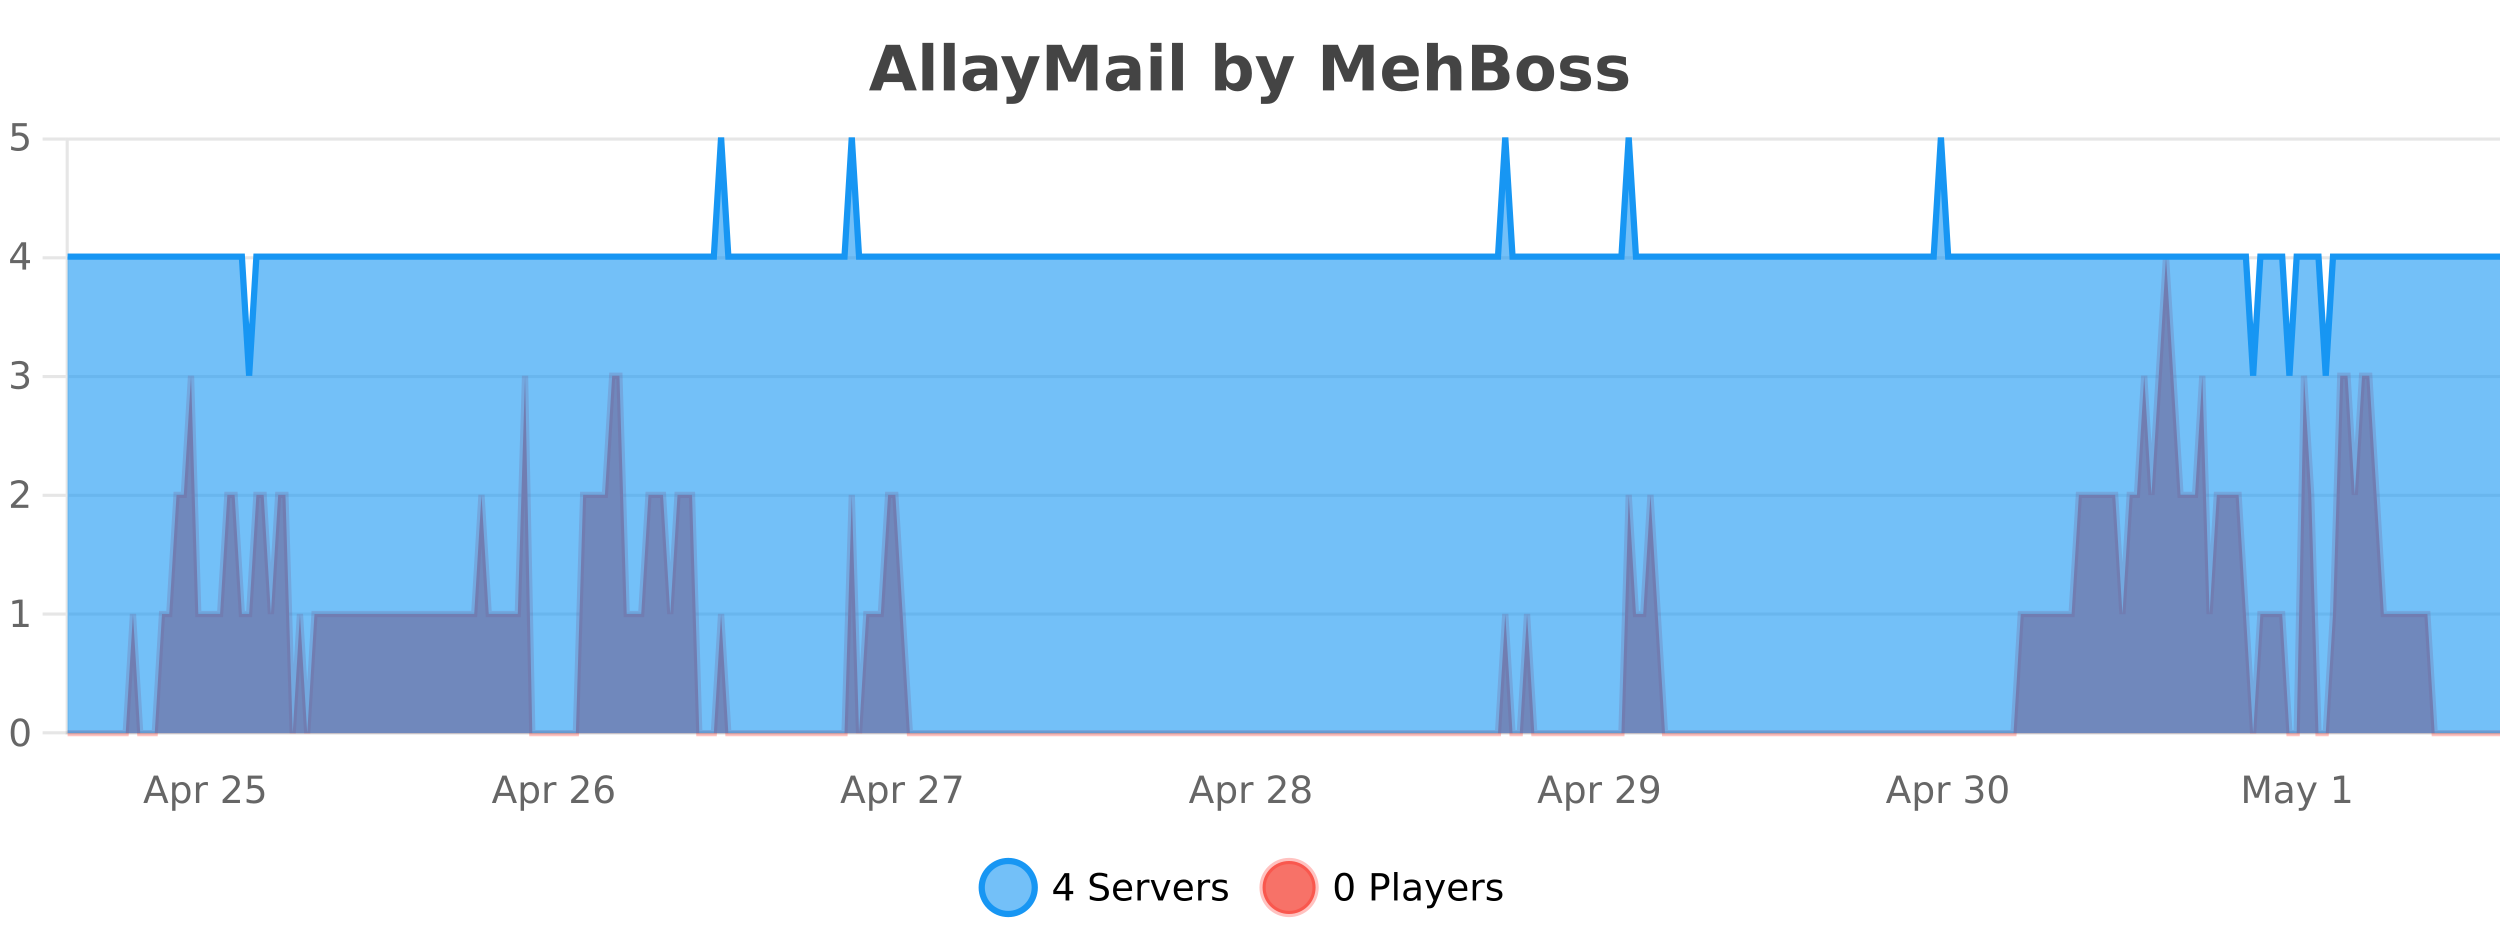
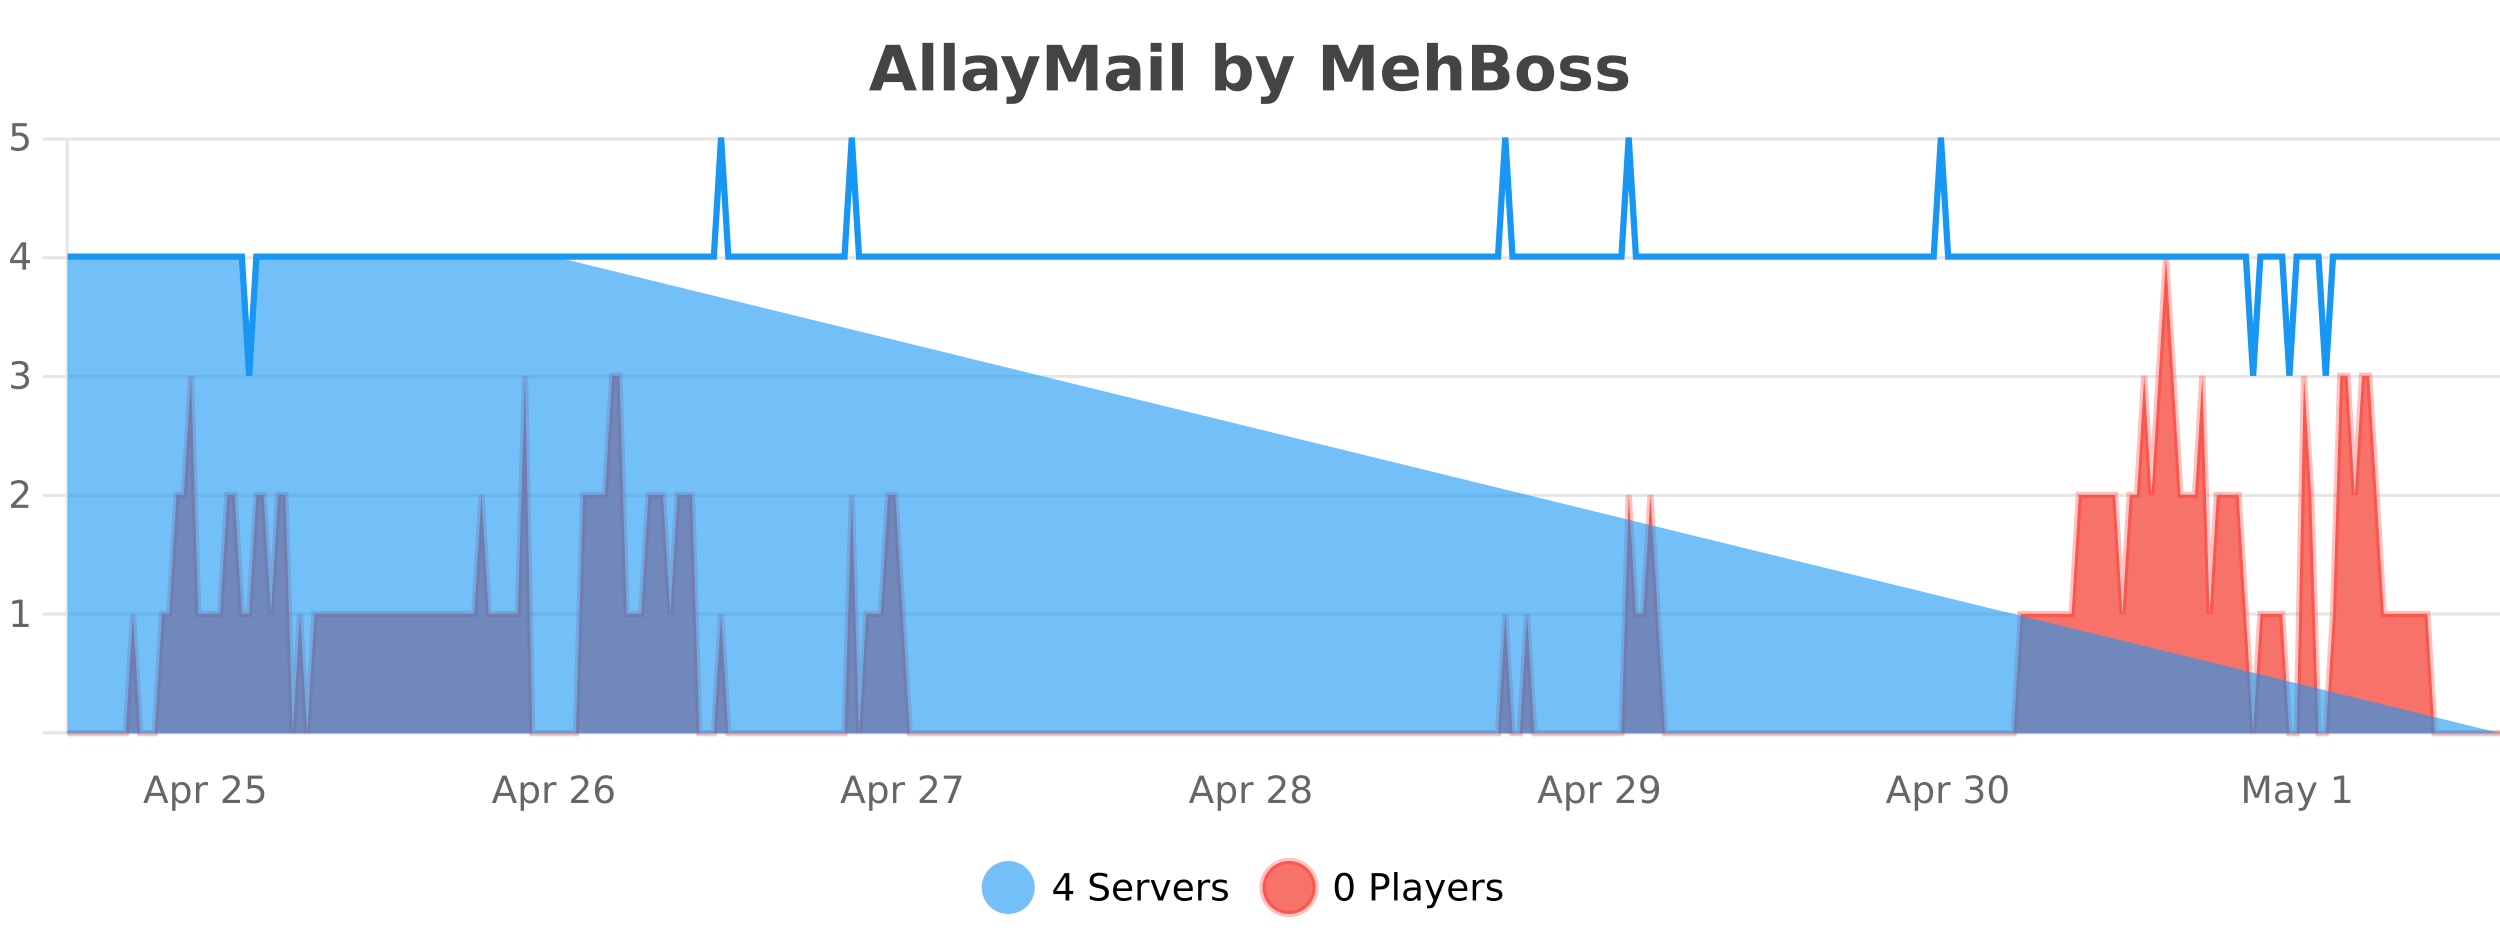
<svg xmlns="http://www.w3.org/2000/svg" width="800pt" height="300pt" viewBox="0 0 800 300" version="1.1">
  <defs>
    <clipPath id="clip1">
      <path d="M 285 263 L 360 263 L 360 300 L 285 300 Z M 285 263 " />
    </clipPath>
    <clipPath id="clip2">
      <path d="M 375 263 L 450 263 L 450 300 L 375 300 Z M 375 263 " />
    </clipPath>
    <clipPath id="clip3">
      <path d="M 21.633 82 L 800 82 L 800 234.602 L 21.633 234.602 Z M 21.633 82 " />
    </clipPath>
    <clipPath id="clip4">
      <path d="M 20.633 53 L 800 53 L 800 235.602 L 20.633 235.602 Z M 20.633 53 " />
    </clipPath>
    <clipPath id="clip5">
-       <path d="M 21.633 44 L 800 44 L 800 234.602 L 21.633 234.602 Z M 21.633 44 " />
+       <path d="M 21.633 44 L 800 234.602 L 21.633 234.602 Z M 21.633 44 " />
    </clipPath>
    <clipPath id="clip6">
      <path d="M 20.633 43 L 800 43 L 800 149 L 20.633 149 Z M 20.633 43 " />
    </clipPath>
  </defs>
  <g id="surface5214946">
    <rect x="0" y="0" width="800" height="300" style="fill:rgb(100%,100%,100%);fill-opacity:1;stroke:none;" />
    <path style="fill:none;stroke-width:1;stroke-linecap:butt;stroke-linejoin:miter;stroke:rgb(0%,0%,0%);stroke-opacity:0.098;stroke-miterlimit:10;" d="M 22 234.5 L 800 234.5 " />
    <path style="fill:none;stroke-width:1;stroke-linecap:butt;stroke-linejoin:miter;stroke:rgb(0%,0%,0%);stroke-opacity:0.098;stroke-miterlimit:10;" d="M 13.633 234.5 L 21 234.5 " />
    <path style="fill:none;stroke-width:1;stroke-linecap:butt;stroke-linejoin:miter;stroke:rgb(0%,0%,0%);stroke-opacity:0.098;stroke-miterlimit:10;" d="M 22 196.5 L 800 196.5 " />
    <path style="fill:none;stroke-width:1;stroke-linecap:butt;stroke-linejoin:miter;stroke:rgb(0%,0%,0%);stroke-opacity:0.098;stroke-miterlimit:10;" d="M 13.633 196.5 L 21 196.5 " />
    <path style="fill:none;stroke-width:1;stroke-linecap:butt;stroke-linejoin:miter;stroke:rgb(0%,0%,0%);stroke-opacity:0.098;stroke-miterlimit:10;" d="M 22 158.5 L 800 158.5 " />
    <path style="fill:none;stroke-width:1;stroke-linecap:butt;stroke-linejoin:miter;stroke:rgb(0%,0%,0%);stroke-opacity:0.098;stroke-miterlimit:10;" d="M 13.633 158.5 L 21 158.5 " />
    <path style="fill:none;stroke-width:1;stroke-linecap:butt;stroke-linejoin:miter;stroke:rgb(0%,0%,0%);stroke-opacity:0.098;stroke-miterlimit:10;" d="M 22 120.5 L 800 120.5 " />
    <path style="fill:none;stroke-width:1;stroke-linecap:butt;stroke-linejoin:miter;stroke:rgb(0%,0%,0%);stroke-opacity:0.098;stroke-miterlimit:10;" d="M 13.633 120.5 L 21 120.5 " />
    <path style="fill:none;stroke-width:1;stroke-linecap:butt;stroke-linejoin:miter;stroke:rgb(0%,0%,0%);stroke-opacity:0.098;stroke-miterlimit:10;" d="M 22 82.5 L 800 82.5 " />
    <path style="fill:none;stroke-width:1;stroke-linecap:butt;stroke-linejoin:miter;stroke:rgb(0%,0%,0%);stroke-opacity:0.098;stroke-miterlimit:10;" d="M 13.633 82.5 L 21 82.5 " />
    <path style="fill:none;stroke-width:1;stroke-linecap:butt;stroke-linejoin:miter;stroke:rgb(0%,0%,0%);stroke-opacity:0.098;stroke-miterlimit:10;" d="M 22 44.5 L 800 44.5 " />
    <path style="fill:none;stroke-width:1;stroke-linecap:butt;stroke-linejoin:miter;stroke:rgb(0%,0%,0%);stroke-opacity:0.098;stroke-miterlimit:10;" d="M 13.633 44.5 L 21 44.5 " />
    <path style=" stroke:none;fill-rule:nonzero;fill:rgb(9.02%,58.824%,95.294%);fill-opacity:0.6;" d="M 331.121 284 C 331.121 288.688 327.324 292.484 322.637 292.484 C 317.953 292.484 314.152 288.688 314.152 284 C 314.152 279.312 317.953 275.516 322.637 275.516 C 327.324 275.516 331.121 279.312 331.121 284 Z M 331.121 284 " />
    <g clip-path="url(#clip1)" clip-rule="nonzero">
-       <path style="fill:none;stroke-width:2;stroke-linecap:butt;stroke-linejoin:miter;stroke:rgb(9.02%,58.824%,95.294%);stroke-opacity:1;stroke-miterlimit:10;" d="M 331.121 284 C 331.121 288.688 327.324 292.484 322.637 292.484 C 317.953 292.484 314.152 288.688 314.152 284 C 314.152 279.312 317.953 275.516 322.637 275.516 C 327.324 275.516 331.121 279.312 331.121 284 Z M 331.121 284 " />
-     </g>
+       </g>
    <path style=" stroke:none;fill-rule:nonzero;fill:rgb(0%,0%,0%);fill-opacity:1;" d="M 340.984 280.438 L 338 285.109 L 340.984 285.109 Z M 340.672 279.406 L 342.172 279.406 L 342.172 285.109 L 343.422 285.109 L 343.422 286.094 L 342.172 286.094 L 342.172 288.156 L 340.984 288.156 L 340.984 286.094 L 337.047 286.094 L 337.047 284.953 Z M 354.32 279.688 L 354.32 280.844 C 353.871 280.637 353.445 280.48 353.039 280.375 C 352.641 280.262 352.262 280.203 351.898 280.203 C 351.25 280.203 350.75 280.328 350.398 280.578 C 350.055 280.828 349.883 281.188 349.883 281.656 C 349.883 282.043 349.996 282.336 350.227 282.531 C 350.453 282.73 350.898 282.887 351.555 283 L 352.258 283.156 C 353.141 283.324 353.793 283.621 354.211 284.047 C 354.637 284.465 354.852 285.027 354.852 285.734 C 354.852 286.59 354.562 287.234 353.992 287.672 C 353.43 288.109 352.594 288.328 351.492 288.328 C 351.086 288.328 350.648 288.281 350.18 288.188 C 349.711 288.094 349.227 287.953 348.727 287.766 L 348.727 286.547 C 349.203 286.82 349.672 287.023 350.133 287.156 C 350.602 287.293 351.055 287.359 351.492 287.359 C 352.168 287.359 352.688 287.23 353.055 286.969 C 353.43 286.699 353.617 286.32 353.617 285.828 C 353.617 285.402 353.48 285.07 353.211 284.828 C 352.949 284.578 352.516 284.398 351.914 284.281 L 351.195 284.141 C 350.309 283.965 349.668 283.688 349.273 283.312 C 348.887 282.938 348.695 282.418 348.695 281.75 C 348.695 280.969 348.965 280.359 349.508 279.922 C 350.047 279.477 350.797 279.25 351.758 279.25 C 352.172 279.25 352.59 279.289 353.008 279.359 C 353.434 279.434 353.871 279.543 354.32 279.688 Z M 362.266 284.609 L 362.266 285.125 L 357.297 285.125 C 357.348 285.875 357.57 286.445 357.969 286.828 C 358.375 287.215 358.93 287.406 359.641 287.406 C 360.055 287.406 360.457 287.359 360.844 287.266 C 361.238 287.164 361.629 287.008 362.016 286.797 L 362.016 287.828 C 361.617 287.984 361.219 288.105 360.812 288.188 C 360.406 288.281 359.992 288.328 359.578 288.328 C 358.535 288.328 357.707 288.027 357.094 287.422 C 356.477 286.809 356.172 285.98 356.172 284.938 C 356.172 283.867 356.461 283.016 357.047 282.391 C 357.629 281.758 358.41 281.438 359.391 281.438 C 360.273 281.438 360.973 281.727 361.484 282.297 C 362.004 282.859 362.266 283.633 362.266 284.609 Z M 361.188 284.281 C 361.176 283.699 361.008 283.23 360.688 282.875 C 360.363 282.523 359.938 282.344 359.406 282.344 C 358.801 282.344 358.316 282.516 357.953 282.859 C 357.598 283.203 357.395 283.684 357.344 284.297 Z M 367.836 282.594 C 367.711 282.531 367.574 282.484 367.43 282.453 C 367.293 282.414 367.137 282.391 366.961 282.391 C 366.355 282.391 365.887 282.59 365.555 282.984 C 365.23 283.383 365.07 283.953 365.07 284.703 L 365.07 288.156 L 363.992 288.156 L 363.992 281.594 L 365.07 281.594 L 365.07 282.609 C 365.297 282.215 365.594 281.922 365.961 281.734 C 366.324 281.539 366.766 281.438 367.289 281.438 C 367.359 281.438 367.438 281.445 367.523 281.453 C 367.617 281.465 367.715 281.48 367.82 281.5 Z M 368.195 281.594 L 369.336 281.594 L 371.383 287.094 L 373.445 281.594 L 374.586 281.594 L 372.117 288.156 L 370.648 288.156 Z M 381.688 284.609 L 381.688 285.125 L 376.719 285.125 C 376.77 285.875 376.992 286.445 377.391 286.828 C 377.797 287.215 378.352 287.406 379.062 287.406 C 379.477 287.406 379.879 287.359 380.266 287.266 C 380.66 287.164 381.051 287.008 381.438 286.797 L 381.438 287.828 C 381.039 287.984 380.641 288.105 380.234 288.188 C 379.828 288.281 379.414 288.328 379 288.328 C 377.957 288.328 377.129 288.027 376.516 287.422 C 375.898 286.809 375.594 285.98 375.594 284.938 C 375.594 283.867 375.883 283.016 376.469 282.391 C 377.051 281.758 377.832 281.438 378.812 281.438 C 379.695 281.438 380.395 281.727 380.906 282.297 C 381.426 282.859 381.688 283.633 381.688 284.609 Z M 380.609 284.281 C 380.598 283.699 380.43 283.23 380.109 282.875 C 379.785 282.523 379.359 282.344 378.828 282.344 C 378.223 282.344 377.738 282.516 377.375 282.859 C 377.02 283.203 376.816 283.684 376.766 284.297 Z M 387.258 282.594 C 387.133 282.531 386.996 282.484 386.852 282.453 C 386.715 282.414 386.559 282.391 386.383 282.391 C 385.777 282.391 385.309 282.59 384.977 282.984 C 384.652 283.383 384.492 283.953 384.492 284.703 L 384.492 288.156 L 383.414 288.156 L 383.414 281.594 L 384.492 281.594 L 384.492 282.609 C 384.719 282.215 385.016 281.922 385.383 281.734 C 385.746 281.539 386.188 281.438 386.711 281.438 C 386.781 281.438 386.859 281.445 386.945 281.453 C 387.039 281.465 387.137 281.48 387.242 281.5 Z M 392.562 281.781 L 392.562 282.812 C 392.258 282.656 391.941 282.543 391.609 282.469 C 391.285 282.387 390.945 282.344 390.594 282.344 C 390.062 282.344 389.66 282.43 389.391 282.594 C 389.117 282.75 388.984 282.996 388.984 283.328 C 388.984 283.578 389.078 283.777 389.266 283.922 C 389.461 284.059 389.852 284.188 390.438 284.312 L 390.797 284.406 C 391.566 284.562 392.113 284.793 392.438 285.094 C 392.758 285.398 392.922 285.812 392.922 286.344 C 392.922 286.961 392.676 287.445 392.188 287.797 C 391.707 288.152 391.047 288.328 390.203 288.328 C 389.848 288.328 389.477 288.289 389.094 288.219 C 388.719 288.156 388.32 288.059 387.906 287.922 L 387.906 286.797 C 388.301 287.008 388.691 287.164 389.078 287.266 C 389.461 287.371 389.848 287.422 390.234 287.422 C 390.734 287.422 391.117 287.34 391.391 287.172 C 391.672 286.996 391.812 286.746 391.812 286.422 C 391.812 286.133 391.711 285.906 391.516 285.75 C 391.316 285.594 390.883 285.445 390.219 285.297 L 389.844 285.219 C 389.176 285.074 388.691 284.855 388.391 284.562 C 388.098 284.273 387.953 283.875 387.953 283.375 C 387.953 282.75 388.172 282.273 388.609 281.938 C 389.047 281.605 389.664 281.438 390.469 281.438 C 390.863 281.438 391.238 281.469 391.594 281.531 C 391.945 281.586 392.27 281.668 392.562 281.781 Z M 332.637 277.016 " />
    <path style=" stroke:none;fill-rule:nonzero;fill:rgb(96.863%,44.706%,40.784%);fill-opacity:1;" d="M 420.988 284 C 420.988 288.688 417.191 292.484 412.504 292.484 C 407.82 292.484 404.02 288.688 404.02 284 C 404.02 279.312 407.82 275.516 412.504 275.516 C 417.191 275.516 420.988 279.312 420.988 284 Z M 420.988 284 " />
    <g clip-path="url(#clip2)" clip-rule="nonzero">
      <path style="fill:none;stroke-width:2;stroke-linecap:butt;stroke-linejoin:miter;stroke:rgb(100%,4.706%,0%);stroke-opacity:0.247;stroke-miterlimit:10;" d="M 420.988 284 C 420.988 288.688 417.191 292.484 412.504 292.484 C 407.82 292.484 404.02 288.688 404.02 284 C 404.02 279.312 407.82 275.516 412.504 275.516 C 417.191 275.516 420.988 279.312 420.988 284 Z M 420.988 284 " />
    </g>
    <path style=" stroke:none;fill-rule:nonzero;fill:rgb(0%,0%,0%);fill-opacity:1;" d="M 430.133 280.188 C 429.527 280.188 429.07 280.492 428.758 281.094 C 428.453 281.688 428.305 282.59 428.305 283.797 C 428.305 284.996 428.453 285.898 428.758 286.5 C 429.07 287.094 429.527 287.391 430.133 287.391 C 430.746 287.391 431.203 287.094 431.508 286.5 C 431.82 285.898 431.977 284.996 431.977 283.797 C 431.977 282.59 431.82 281.688 431.508 281.094 C 431.203 280.492 430.746 280.188 430.133 280.188 Z M 430.133 279.25 C 431.109 279.25 431.859 279.641 432.383 280.422 C 432.902 281.195 433.164 282.32 433.164 283.797 C 433.164 285.266 432.902 286.391 432.383 287.172 C 431.859 287.945 431.109 288.328 430.133 288.328 C 429.152 288.328 428.402 287.945 427.883 287.172 C 427.371 286.391 427.117 285.266 427.117 283.797 C 427.117 282.32 427.371 281.195 427.883 280.422 C 428.402 279.641 429.152 279.25 430.133 279.25 Z M 440.125 280.375 L 440.125 283.672 L 441.609 283.672 C 442.16 283.672 442.586 283.531 442.891 283.25 C 443.191 282.961 443.344 282.547 443.344 282.016 C 443.344 281.496 443.191 281.094 442.891 280.812 C 442.586 280.523 442.16 280.375 441.609 280.375 Z M 438.938 279.406 L 441.609 279.406 C 442.598 279.406 443.344 279.633 443.844 280.078 C 444.344 280.516 444.594 281.164 444.594 282.016 C 444.594 282.883 444.344 283.539 443.844 283.984 C 443.344 284.422 442.598 284.641 441.609 284.641 L 440.125 284.641 L 440.125 288.156 L 438.938 288.156 Z M 446.129 279.031 L 447.207 279.031 L 447.207 288.156 L 446.129 288.156 Z M 452.445 284.859 C 451.578 284.859 450.977 284.961 450.633 285.156 C 450.297 285.355 450.133 285.695 450.133 286.172 C 450.133 286.559 450.258 286.867 450.508 287.094 C 450.766 287.312 451.109 287.422 451.539 287.422 C 452.141 287.422 452.621 287.215 452.977 286.797 C 453.34 286.371 453.523 285.805 453.523 285.094 L 453.523 284.859 Z M 454.602 284.406 L 454.602 288.156 L 453.523 288.156 L 453.523 287.156 C 453.273 287.555 452.965 287.852 452.602 288.047 C 452.234 288.234 451.789 288.328 451.258 288.328 C 450.578 288.328 450.043 288.141 449.648 287.766 C 449.25 287.383 449.055 286.875 449.055 286.25 C 449.055 285.512 449.297 284.953 449.789 284.578 C 450.289 284.203 451.027 284.016 452.008 284.016 L 453.523 284.016 L 453.523 283.906 C 453.523 283.406 453.355 283.023 453.023 282.75 C 452.699 282.48 452.246 282.344 451.664 282.344 C 451.289 282.344 450.918 282.391 450.555 282.484 C 450.199 282.578 449.859 282.715 449.539 282.891 L 449.539 281.891 C 449.934 281.734 450.312 281.621 450.68 281.547 C 451.055 281.477 451.418 281.438 451.773 281.438 C 452.719 281.438 453.43 281.684 453.898 282.172 C 454.367 282.664 454.602 283.406 454.602 284.406 Z M 459.551 288.766 C 459.246 289.547 458.949 290.055 458.66 290.297 C 458.367 290.535 457.98 290.656 457.504 290.656 L 456.645 290.656 L 456.645 289.75 L 457.27 289.75 C 457.57 289.75 457.801 289.676 457.957 289.531 C 458.121 289.395 458.305 289.066 458.504 288.547 L 458.707 288.047 L 456.051 281.594 L 457.191 281.594 L 459.238 286.719 L 461.301 281.594 L 462.441 281.594 Z M 469.543 284.609 L 469.543 285.125 L 464.574 285.125 C 464.625 285.875 464.848 286.445 465.246 286.828 C 465.652 287.215 466.207 287.406 466.918 287.406 C 467.332 287.406 467.734 287.359 468.121 287.266 C 468.516 287.164 468.906 287.008 469.293 286.797 L 469.293 287.828 C 468.895 287.984 468.496 288.105 468.09 288.188 C 467.684 288.281 467.27 288.328 466.855 288.328 C 465.812 288.328 464.984 288.027 464.371 287.422 C 463.754 286.809 463.449 285.98 463.449 284.938 C 463.449 283.867 463.738 283.016 464.324 282.391 C 464.906 281.758 465.688 281.438 466.668 281.438 C 467.551 281.438 468.25 281.727 468.762 282.297 C 469.281 282.859 469.543 283.633 469.543 284.609 Z M 468.465 284.281 C 468.453 283.699 468.285 283.23 467.965 282.875 C 467.641 282.523 467.215 282.344 466.684 282.344 C 466.078 282.344 465.594 282.516 465.23 282.859 C 464.875 283.203 464.672 283.684 464.621 284.297 Z M 475.113 282.594 C 474.988 282.531 474.852 282.484 474.707 282.453 C 474.57 282.414 474.414 282.391 474.238 282.391 C 473.633 282.391 473.164 282.59 472.832 282.984 C 472.508 283.383 472.348 283.953 472.348 284.703 L 472.348 288.156 L 471.27 288.156 L 471.27 281.594 L 472.348 281.594 L 472.348 282.609 C 472.574 282.215 472.871 281.922 473.238 281.734 C 473.602 281.539 474.043 281.438 474.566 281.438 C 474.637 281.438 474.715 281.445 474.801 281.453 C 474.895 281.465 474.992 281.48 475.098 281.5 Z M 480.422 281.781 L 480.422 282.812 C 480.117 282.656 479.801 282.543 479.469 282.469 C 479.145 282.387 478.805 282.344 478.453 282.344 C 477.922 282.344 477.52 282.43 477.25 282.594 C 476.977 282.75 476.844 282.996 476.844 283.328 C 476.844 283.578 476.938 283.777 477.125 283.922 C 477.32 284.059 477.711 284.188 478.297 284.312 L 478.656 284.406 C 479.426 284.562 479.973 284.793 480.297 285.094 C 480.617 285.398 480.781 285.812 480.781 286.344 C 480.781 286.961 480.535 287.445 480.047 287.797 C 479.566 288.152 478.906 288.328 478.062 288.328 C 477.707 288.328 477.336 288.289 476.953 288.219 C 476.578 288.156 476.18 288.059 475.766 287.922 L 475.766 286.797 C 476.16 287.008 476.551 287.164 476.938 287.266 C 477.32 287.371 477.707 287.422 478.094 287.422 C 478.594 287.422 478.977 287.34 479.25 287.172 C 479.531 286.996 479.672 286.746 479.672 286.422 C 479.672 286.133 479.57 285.906 479.375 285.75 C 479.176 285.594 478.742 285.445 478.078 285.297 L 477.703 285.219 C 477.035 285.074 476.551 284.855 476.25 284.562 C 475.957 284.273 475.812 283.875 475.812 283.375 C 475.812 282.75 476.031 282.273 476.469 281.938 C 476.906 281.605 477.523 281.438 478.328 281.438 C 478.723 281.438 479.098 281.469 479.453 281.531 C 479.805 281.586 480.129 281.668 480.422 281.781 Z M 422.504 277.016 " />
    <path style=" stroke:none;fill-rule:nonzero;fill:rgb(26.667%,26.667%,26.667%);fill-opacity:1;" d="M 288.688 26.266 L 282.812 26.266 L 281.875 28.922 L 278.094 28.922 L 283.5 14.344 L 287.984 14.344 L 293.375 28.922 L 289.609 28.922 Z M 283.75 23.562 L 287.734 23.562 L 285.75 17.766 Z M 295.164 13.719 L 298.648 13.719 L 298.648 28.922 L 295.164 28.922 Z M 302.023 13.719 L 305.508 13.719 L 305.508 28.922 L 302.023 28.922 Z M 313.766 24 C 313.035 24 312.488 24.125 312.125 24.375 C 311.758 24.617 311.578 24.98 311.578 25.469 C 311.578 25.906 311.723 26.25 312.016 26.5 C 312.316 26.75 312.727 26.875 313.25 26.875 C 313.906 26.875 314.457 26.641 314.906 26.172 C 315.363 25.703 315.594 25.117 315.594 24.406 L 315.594 24 Z M 319.109 22.688 L 319.109 28.922 L 315.594 28.922 L 315.594 27.297 C 315.125 27.965 314.594 28.449 314 28.75 C 313.414 29.051 312.703 29.203 311.859 29.203 C 310.734 29.203 309.816 28.875 309.109 28.219 C 308.398 27.555 308.047 26.695 308.047 25.641 C 308.047 24.359 308.484 23.422 309.359 22.828 C 310.242 22.227 311.633 21.922 313.531 21.922 L 315.594 21.922 L 315.594 21.641 C 315.594 21.09 315.375 20.688 314.938 20.438 C 314.5 20.18 313.816 20.047 312.891 20.047 C 312.141 20.047 311.441 20.125 310.797 20.281 C 310.148 20.43 309.551 20.648 309 20.938 L 309 18.281 C 309.75 18.094 310.5 17.953 311.25 17.859 C 312.008 17.766 312.77 17.719 313.531 17.719 C 315.5 17.719 316.922 18.109 317.797 18.891 C 318.672 19.664 319.109 20.93 319.109 22.688 Z M 320.32 17.984 L 323.805 17.984 L 326.758 25.406 L 329.258 17.984 L 332.742 17.984 L 328.148 29.953 C 327.688 31.172 327.148 32.02 326.523 32.5 C 325.906 32.988 325.102 33.234 324.102 33.234 L 322.07 33.234 L 322.07 30.938 L 323.164 30.938 C 323.758 30.938 324.188 30.844 324.461 30.656 C 324.73 30.469 324.938 30.129 325.086 29.641 L 325.195 29.344 Z M 334.953 14.344 L 339.734 14.344 L 343.047 22.141 L 346.391 14.344 L 351.172 14.344 L 351.172 28.922 L 347.609 28.922 L 347.609 18.25 L 344.25 26.125 L 341.875 26.125 L 338.516 18.25 L 338.516 28.922 L 334.953 28.922 Z M 359.586 24 C 358.855 24 358.309 24.125 357.945 24.375 C 357.578 24.617 357.398 24.98 357.398 25.469 C 357.398 25.906 357.543 26.25 357.836 26.5 C 358.137 26.75 358.547 26.875 359.07 26.875 C 359.727 26.875 360.277 26.641 360.727 26.172 C 361.184 25.703 361.414 25.117 361.414 24.406 L 361.414 24 Z M 364.93 22.688 L 364.93 28.922 L 361.414 28.922 L 361.414 27.297 C 360.945 27.965 360.414 28.449 359.82 28.75 C 359.234 29.051 358.523 29.203 357.68 29.203 C 356.555 29.203 355.637 28.875 354.93 28.219 C 354.219 27.555 353.867 26.695 353.867 25.641 C 353.867 24.359 354.305 23.422 355.18 22.828 C 356.062 22.227 357.453 21.922 359.352 21.922 L 361.414 21.922 L 361.414 21.641 C 361.414 21.09 361.195 20.688 360.758 20.438 C 360.32 20.18 359.637 20.047 358.711 20.047 C 357.961 20.047 357.262 20.125 356.617 20.281 C 355.969 20.43 355.371 20.648 354.82 20.938 L 354.82 18.281 C 355.57 18.094 356.32 17.953 357.07 17.859 C 357.828 17.766 358.59 17.719 359.352 17.719 C 361.32 17.719 362.742 18.109 363.617 18.891 C 364.492 19.664 364.93 20.93 364.93 22.688 Z M 368.195 17.984 L 371.68 17.984 L 371.68 28.922 L 368.195 28.922 Z M 368.195 13.719 L 371.68 13.719 L 371.68 16.578 L 368.195 16.578 Z M 375.047 13.719 L 378.531 13.719 L 378.531 28.922 L 375.047 28.922 Z M 394.68 26.672 C 395.43 26.672 396 26.402 396.398 25.859 C 396.793 25.309 396.992 24.512 396.992 23.469 C 396.992 22.43 396.793 21.637 396.398 21.094 C 396 20.543 395.43 20.266 394.68 20.266 C 393.93 20.266 393.352 20.543 392.945 21.094 C 392.547 21.637 392.352 22.43 392.352 23.469 C 392.352 24.5 392.547 25.293 392.945 25.844 C 393.352 26.398 393.93 26.672 394.68 26.672 Z M 392.352 19.578 C 392.84 18.945 393.375 18.477 393.961 18.172 C 394.543 17.871 395.215 17.719 395.977 17.719 C 397.328 17.719 398.438 18.258 399.305 19.328 C 400.168 20.402 400.602 21.781 400.602 23.469 C 400.602 25.148 400.168 26.523 399.305 27.594 C 398.438 28.668 397.328 29.203 395.977 29.203 C 395.215 29.203 394.543 29.051 393.961 28.75 C 393.375 28.449 392.84 27.98 392.352 27.344 L 392.352 28.922 L 388.867 28.922 L 388.867 13.719 L 392.352 13.719 Z M 401.746 17.984 L 405.23 17.984 L 408.184 25.406 L 410.684 17.984 L 414.168 17.984 L 409.574 29.953 C 409.113 31.172 408.574 32.02 407.949 32.5 C 407.332 32.988 406.527 33.234 405.527 33.234 L 403.496 33.234 L 403.496 30.938 L 404.59 30.938 C 405.184 30.938 405.613 30.844 405.887 30.656 C 406.156 30.469 406.363 30.129 406.512 29.641 L 406.621 29.344 Z M 423.34 14.344 L 428.121 14.344 L 431.434 22.141 L 434.777 14.344 L 439.559 14.344 L 439.559 28.922 L 435.996 28.922 L 435.996 18.25 L 432.637 26.125 L 430.262 26.125 L 426.902 18.25 L 426.902 28.922 L 423.34 28.922 Z M 453.992 23.422 L 453.992 24.422 L 445.82 24.422 C 445.902 25.246 446.199 25.859 446.711 26.266 C 447.219 26.672 447.93 26.875 448.836 26.875 C 449.574 26.875 450.328 26.766 451.102 26.547 C 451.871 26.328 452.664 26 453.477 25.562 L 453.477 28.25 C 452.652 28.562 451.824 28.797 450.992 28.953 C 450.168 29.117 449.344 29.203 448.523 29.203 C 446.543 29.203 445 28.703 443.898 27.703 C 442.805 26.695 442.258 25.281 442.258 23.469 C 442.258 21.68 442.793 20.273 443.867 19.25 C 444.949 18.23 446.434 17.719 448.32 17.719 C 450.039 17.719 451.414 18.242 452.445 19.281 C 453.477 20.312 453.992 21.695 453.992 23.422 Z M 450.398 22.266 C 450.398 21.602 450.203 21.062 449.82 20.656 C 449.434 20.25 448.93 20.047 448.305 20.047 C 447.625 20.047 447.074 20.242 446.648 20.625 C 446.23 21 445.969 21.547 445.867 22.266 Z M 467.633 22.266 L 467.633 28.922 L 464.117 28.922 L 464.117 23.844 C 464.117 22.887 464.094 22.23 464.055 21.875 C 464.012 21.512 463.938 21.246 463.836 21.078 C 463.699 20.852 463.512 20.672 463.273 20.547 C 463.043 20.422 462.777 20.359 462.477 20.359 C 461.746 20.359 461.172 20.641 460.758 21.203 C 460.34 21.766 460.133 22.547 460.133 23.547 L 460.133 28.922 L 456.648 28.922 L 456.648 13.719 L 460.133 13.719 L 460.133 19.578 C 460.664 18.945 461.227 18.477 461.82 18.172 C 462.414 17.871 463.062 17.719 463.773 17.719 C 465.043 17.719 466 18.109 466.648 18.891 C 467.305 19.664 467.633 20.789 467.633 22.266 Z M 476.875 19.984 C 477.469 19.984 477.914 19.855 478.219 19.594 C 478.531 19.336 478.688 18.949 478.688 18.438 C 478.688 17.938 478.531 17.559 478.219 17.297 C 477.914 17.039 477.469 16.906 476.875 16.906 L 474.797 16.906 L 474.797 19.984 Z M 477 26.359 C 477.758 26.359 478.328 26.203 478.703 25.891 C 479.086 25.57 479.281 25.086 479.281 24.438 C 479.281 23.805 479.094 23.328 478.719 23.016 C 478.344 22.703 477.77 22.547 477 22.547 L 474.797 22.547 L 474.797 26.359 Z M 480.5 21.125 C 481.312 21.355 481.938 21.789 482.375 22.422 C 482.82 23.047 483.047 23.82 483.047 24.734 C 483.047 26.141 482.566 27.195 481.609 27.891 C 480.66 28.578 479.219 28.922 477.281 28.922 L 471.047 28.922 L 471.047 14.344 L 476.688 14.344 C 478.707 14.344 480.172 14.652 481.078 15.266 C 481.992 15.871 482.453 16.852 482.453 18.203 C 482.453 18.914 482.285 19.516 481.953 20.016 C 481.617 20.508 481.133 20.875 480.5 21.125 Z M 491.336 20.219 C 490.555 20.219 489.961 20.5 489.555 21.062 C 489.148 21.617 488.945 22.418 488.945 23.469 C 488.945 24.512 489.148 25.312 489.555 25.875 C 489.961 26.43 490.555 26.703 491.336 26.703 C 492.094 26.703 492.672 26.43 493.07 25.875 C 493.477 25.312 493.68 24.512 493.68 23.469 C 493.68 22.418 493.477 21.617 493.07 21.062 C 492.672 20.5 492.094 20.219 491.336 20.219 Z M 491.336 17.719 C 493.211 17.719 494.672 18.23 495.727 19.25 C 496.789 20.262 497.32 21.668 497.32 23.469 C 497.32 25.262 496.789 26.668 495.727 27.688 C 494.672 28.699 493.211 29.203 491.336 29.203 C 489.438 29.203 487.961 28.699 486.898 27.688 C 485.836 26.668 485.305 25.262 485.305 23.469 C 485.305 21.668 485.836 20.262 486.898 19.25 C 487.961 18.23 489.438 17.719 491.336 17.719 Z M 508.406 18.328 L 508.406 20.984 C 507.664 20.672 506.945 20.438 506.25 20.281 C 505.551 20.125 504.891 20.047 504.266 20.047 C 503.609 20.047 503.117 20.133 502.797 20.297 C 502.473 20.465 502.312 20.719 502.312 21.062 C 502.312 21.344 502.43 21.559 502.672 21.703 C 502.922 21.852 503.359 21.961 503.984 22.031 L 504.609 22.125 C 506.398 22.355 507.602 22.73 508.219 23.25 C 508.832 23.773 509.141 24.59 509.141 25.703 C 509.141 26.871 508.707 27.746 507.844 28.328 C 506.988 28.914 505.711 29.203 504.016 29.203 C 503.285 29.203 502.535 29.145 501.766 29.031 C 500.992 28.918 500.203 28.746 499.391 28.516 L 499.391 25.859 C 500.086 26.203 500.801 26.461 501.531 26.625 C 502.258 26.793 503.004 26.875 503.766 26.875 C 504.453 26.875 504.969 26.781 505.312 26.594 C 505.656 26.406 505.828 26.125 505.828 25.75 C 505.828 25.438 505.707 25.211 505.469 25.062 C 505.227 24.906 504.754 24.789 504.047 24.703 L 503.438 24.625 C 501.875 24.43 500.781 24.07 500.156 23.547 C 499.531 23.016 499.219 22.215 499.219 21.141 C 499.219 19.984 499.613 19.125 500.406 18.562 C 501.207 18 502.426 17.719 504.062 17.719 C 504.707 17.719 505.383 17.773 506.094 17.875 C 506.801 17.969 507.57 18.121 508.406 18.328 Z M 520.309 18.328 L 520.309 20.984 C 519.566 20.672 518.848 20.438 518.152 20.281 C 517.453 20.125 516.793 20.047 516.168 20.047 C 515.512 20.047 515.02 20.133 514.699 20.297 C 514.375 20.465 514.215 20.719 514.215 21.062 C 514.215 21.344 514.332 21.559 514.574 21.703 C 514.824 21.852 515.262 21.961 515.887 22.031 L 516.512 22.125 C 518.301 22.355 519.504 22.73 520.121 23.25 C 520.734 23.773 521.043 24.59 521.043 25.703 C 521.043 26.871 520.609 27.746 519.746 28.328 C 518.891 28.914 517.613 29.203 515.918 29.203 C 515.188 29.203 514.438 29.145 513.668 29.031 C 512.895 28.918 512.105 28.746 511.293 28.516 L 511.293 25.859 C 511.988 26.203 512.703 26.461 513.434 26.625 C 514.16 26.793 514.906 26.875 515.668 26.875 C 516.355 26.875 516.871 26.781 517.215 26.594 C 517.559 26.406 517.73 26.125 517.73 25.75 C 517.73 25.438 517.609 25.211 517.371 25.062 C 517.129 24.906 516.656 24.789 515.949 24.703 L 515.34 24.625 C 513.777 24.43 512.684 24.07 512.059 23.547 C 511.434 23.016 511.121 22.215 511.121 21.141 C 511.121 19.984 511.516 19.125 512.309 18.562 C 513.109 18 514.328 17.719 515.965 17.719 C 516.609 17.719 517.285 17.773 517.996 17.875 C 518.703 17.969 519.473 18.121 520.309 18.328 Z M 278 10.359 " />
    <path style="fill:none;stroke-width:1;stroke-linecap:butt;stroke-linejoin:miter;stroke:rgb(0%,0%,0%);stroke-opacity:0.098;stroke-miterlimit:10;" d="M 21 234.5 L 801 234.5 " />
    <path style=" stroke:none;fill-rule:nonzero;fill:rgb(40%,40%,40%);fill-opacity:1;" d="M 49.891 249.375 L 48.281 253.719 L 51.5 253.719 Z M 49.219 248.203 L 50.562 248.203 L 53.891 256.953 L 52.656 256.953 L 51.859 254.703 L 47.922 254.703 L 47.125 256.953 L 45.875 256.953 Z M 56.164 255.969 L 56.164 259.453 L 55.086 259.453 L 55.086 250.391 L 56.164 250.391 L 56.164 251.391 C 56.391 250.996 56.68 250.703 57.023 250.516 C 57.367 250.328 57.777 250.234 58.258 250.234 C 59.059 250.234 59.711 250.555 60.211 251.188 C 60.711 251.812 60.961 252.641 60.961 253.672 C 60.961 254.703 60.711 255.539 60.211 256.172 C 59.711 256.809 59.059 257.125 58.258 257.125 C 57.777 257.125 57.367 257.031 57.023 256.844 C 56.68 256.648 56.391 256.355 56.164 255.969 Z M 59.836 253.672 C 59.836 252.883 59.668 252.262 59.336 251.812 C 59.012 251.367 58.57 251.141 58.008 251.141 C 57.434 251.141 56.98 251.367 56.648 251.812 C 56.324 252.262 56.164 252.883 56.164 253.672 C 56.164 254.465 56.324 255.09 56.648 255.547 C 56.98 255.996 57.434 256.219 58.008 256.219 C 58.57 256.219 59.012 255.996 59.336 255.547 C 59.668 255.09 59.836 254.465 59.836 253.672 Z M 66.547 251.391 C 66.422 251.328 66.285 251.281 66.141 251.25 C 66.004 251.211 65.848 251.188 65.672 251.188 C 65.066 251.188 64.598 251.387 64.266 251.781 C 63.941 252.18 63.781 252.75 63.781 253.5 L 63.781 256.953 L 62.703 256.953 L 62.703 250.391 L 63.781 250.391 L 63.781 251.406 C 64.008 251.012 64.305 250.719 64.672 250.531 C 65.035 250.336 65.477 250.234 66 250.234 C 66.07 250.234 66.148 250.242 66.234 250.25 C 66.328 250.262 66.426 250.277 66.531 250.297 Z M 72.652 255.953 L 76.793 255.953 L 76.793 256.953 L 71.23 256.953 L 71.23 255.953 C 71.676 255.496 72.285 254.875 73.059 254.094 C 73.84 253.305 74.328 252.793 74.527 252.562 C 74.91 252.148 75.176 251.793 75.324 251.5 C 75.48 251.199 75.559 250.906 75.559 250.625 C 75.559 250.156 75.391 249.777 75.059 249.484 C 74.734 249.195 74.312 249.047 73.793 249.047 C 73.418 249.047 73.02 249.109 72.605 249.234 C 72.199 249.359 71.762 249.559 71.293 249.828 L 71.293 248.625 C 71.77 248.438 72.215 248.297 72.621 248.203 C 73.035 248.102 73.418 248.047 73.762 248.047 C 74.668 248.047 75.391 248.277 75.934 248.734 C 76.473 249.184 76.746 249.789 76.746 250.547 C 76.746 250.902 76.676 251.242 76.543 251.562 C 76.406 251.887 76.16 252.266 75.809 252.703 C 75.703 252.82 75.391 253.148 74.871 253.688 C 74.348 254.23 73.609 254.984 72.652 255.953 Z M 79.289 248.203 L 83.93 248.203 L 83.93 249.203 L 80.367 249.203 L 80.367 251.344 C 80.543 251.281 80.715 251.242 80.883 251.219 C 81.059 251.188 81.23 251.172 81.398 251.172 C 82.375 251.172 83.152 251.445 83.727 251.984 C 84.297 252.516 84.586 253.234 84.586 254.141 C 84.586 255.09 84.289 255.824 83.695 256.344 C 83.109 256.867 82.289 257.125 81.227 257.125 C 80.852 257.125 80.469 257.094 80.086 257.031 C 79.711 256.969 79.32 256.875 78.914 256.75 L 78.914 255.562 C 79.266 255.75 79.633 255.891 80.008 255.984 C 80.383 256.078 80.777 256.125 81.195 256.125 C 81.871 256.125 82.406 255.949 82.805 255.594 C 83.199 255.242 83.398 254.758 83.398 254.141 C 83.398 253.539 83.199 253.059 82.805 252.703 C 82.406 252.352 81.871 252.172 81.195 252.172 C 80.883 252.172 80.562 252.211 80.242 252.281 C 79.93 252.344 79.609 252.449 79.289 252.594 Z M 45.781 245.816 " />
    <path style=" stroke:none;fill-rule:nonzero;fill:rgb(40%,40%,40%);fill-opacity:1;" d="M 161.418 249.375 L 159.809 253.719 L 163.027 253.719 Z M 160.746 248.203 L 162.09 248.203 L 165.418 256.953 L 164.184 256.953 L 163.387 254.703 L 159.449 254.703 L 158.652 256.953 L 157.402 256.953 Z M 167.688 255.969 L 167.688 259.453 L 166.609 259.453 L 166.609 250.391 L 167.688 250.391 L 167.688 251.391 C 167.914 250.996 168.203 250.703 168.547 250.516 C 168.891 250.328 169.301 250.234 169.781 250.234 C 170.582 250.234 171.234 250.555 171.734 251.188 C 172.234 251.812 172.484 252.641 172.484 253.672 C 172.484 254.703 172.234 255.539 171.734 256.172 C 171.234 256.809 170.582 257.125 169.781 257.125 C 169.301 257.125 168.891 257.031 168.547 256.844 C 168.203 256.648 167.914 256.355 167.688 255.969 Z M 171.359 253.672 C 171.359 252.883 171.191 252.262 170.859 251.812 C 170.535 251.367 170.094 251.141 169.531 251.141 C 168.957 251.141 168.504 251.367 168.172 251.812 C 167.848 252.262 167.688 252.883 167.688 253.672 C 167.688 254.465 167.848 255.09 168.172 255.547 C 168.504 255.996 168.957 256.219 169.531 256.219 C 170.094 256.219 170.535 255.996 170.859 255.547 C 171.191 255.09 171.359 254.465 171.359 253.672 Z M 178.07 251.391 C 177.945 251.328 177.809 251.281 177.664 251.25 C 177.527 251.211 177.371 251.188 177.195 251.188 C 176.59 251.188 176.121 251.387 175.789 251.781 C 175.465 252.18 175.305 252.75 175.305 253.5 L 175.305 256.953 L 174.227 256.953 L 174.227 250.391 L 175.305 250.391 L 175.305 251.406 C 175.531 251.012 175.828 250.719 176.195 250.531 C 176.559 250.336 177 250.234 177.523 250.234 C 177.594 250.234 177.672 250.242 177.758 250.25 C 177.852 250.262 177.949 250.277 178.055 250.297 Z M 184.18 255.953 L 188.32 255.953 L 188.32 256.953 L 182.758 256.953 L 182.758 255.953 C 183.203 255.496 183.812 254.875 184.586 254.094 C 185.367 253.305 185.855 252.793 186.055 252.562 C 186.438 252.148 186.703 251.793 186.852 251.5 C 187.008 251.199 187.086 250.906 187.086 250.625 C 187.086 250.156 186.918 249.777 186.586 249.484 C 186.262 249.195 185.84 249.047 185.32 249.047 C 184.945 249.047 184.547 249.109 184.133 249.234 C 183.727 249.359 183.289 249.559 182.82 249.828 L 182.82 248.625 C 183.297 248.438 183.742 248.297 184.148 248.203 C 184.562 248.102 184.945 248.047 185.289 248.047 C 186.195 248.047 186.918 248.277 187.461 248.734 C 188 249.184 188.273 249.789 188.273 250.547 C 188.273 250.902 188.203 251.242 188.07 251.562 C 187.934 251.887 187.688 252.266 187.336 252.703 C 187.23 252.82 186.918 253.148 186.398 253.688 C 185.875 254.23 185.137 254.984 184.18 255.953 Z M 193.484 252.109 C 192.953 252.109 192.531 252.293 192.219 252.656 C 191.906 253.023 191.75 253.516 191.75 254.141 C 191.75 254.777 191.906 255.277 192.219 255.641 C 192.531 256.008 192.953 256.188 193.484 256.188 C 194.016 256.188 194.43 256.008 194.734 255.641 C 195.047 255.277 195.203 254.777 195.203 254.141 C 195.203 253.516 195.047 253.023 194.734 252.656 C 194.43 252.293 194.016 252.109 193.484 252.109 Z M 195.828 248.391 L 195.828 249.469 C 195.523 249.336 195.223 249.23 194.922 249.156 C 194.617 249.086 194.32 249.047 194.031 249.047 C 193.25 249.047 192.648 249.312 192.234 249.844 C 191.828 250.367 191.594 251.156 191.531 252.219 C 191.758 251.887 192.047 251.633 192.391 251.453 C 192.742 251.266 193.129 251.172 193.547 251.172 C 194.422 251.172 195.113 251.438 195.625 251.969 C 196.133 252.5 196.391 253.227 196.391 254.141 C 196.391 255.047 196.125 255.773 195.594 256.312 C 195.062 256.855 194.359 257.125 193.484 257.125 C 192.461 257.125 191.688 256.742 191.156 255.969 C 190.625 255.188 190.359 254.062 190.359 252.594 C 190.359 251.211 190.688 250.105 191.344 249.281 C 192 248.461 192.879 248.047 193.984 248.047 C 194.273 248.047 194.57 248.078 194.875 248.141 C 195.176 248.195 195.492 248.277 195.828 248.391 Z M 157.309 245.816 " />
    <path style=" stroke:none;fill-rule:nonzero;fill:rgb(40%,40%,40%);fill-opacity:1;" d="M 272.945 249.375 L 271.336 253.719 L 274.555 253.719 Z M 272.273 248.203 L 273.617 248.203 L 276.945 256.953 L 275.711 256.953 L 274.914 254.703 L 270.977 254.703 L 270.18 256.953 L 268.93 256.953 Z M 279.219 255.969 L 279.219 259.453 L 278.141 259.453 L 278.141 250.391 L 279.219 250.391 L 279.219 251.391 C 279.445 250.996 279.734 250.703 280.078 250.516 C 280.422 250.328 280.832 250.234 281.312 250.234 C 282.113 250.234 282.766 250.555 283.266 251.188 C 283.766 251.812 284.016 252.641 284.016 253.672 C 284.016 254.703 283.766 255.539 283.266 256.172 C 282.766 256.809 282.113 257.125 281.312 257.125 C 280.832 257.125 280.422 257.031 280.078 256.844 C 279.734 256.648 279.445 256.355 279.219 255.969 Z M 282.891 253.672 C 282.891 252.883 282.723 252.262 282.391 251.812 C 282.066 251.367 281.625 251.141 281.062 251.141 C 280.488 251.141 280.035 251.367 279.703 251.812 C 279.379 252.262 279.219 252.883 279.219 253.672 C 279.219 254.465 279.379 255.09 279.703 255.547 C 280.035 255.996 280.488 256.219 281.062 256.219 C 281.625 256.219 282.066 255.996 282.391 255.547 C 282.723 255.09 282.891 254.465 282.891 253.672 Z M 289.602 251.391 C 289.477 251.328 289.34 251.281 289.195 251.25 C 289.059 251.211 288.902 251.188 288.727 251.188 C 288.121 251.188 287.652 251.387 287.32 251.781 C 286.996 252.18 286.836 252.75 286.836 253.5 L 286.836 256.953 L 285.758 256.953 L 285.758 250.391 L 286.836 250.391 L 286.836 251.406 C 287.062 251.012 287.359 250.719 287.727 250.531 C 288.09 250.336 288.531 250.234 289.055 250.234 C 289.125 250.234 289.203 250.242 289.289 250.25 C 289.383 250.262 289.48 250.277 289.586 250.297 Z M 295.707 255.953 L 299.848 255.953 L 299.848 256.953 L 294.285 256.953 L 294.285 255.953 C 294.73 255.496 295.34 254.875 296.113 254.094 C 296.895 253.305 297.383 252.793 297.582 252.562 C 297.965 252.148 298.23 251.793 298.379 251.5 C 298.535 251.199 298.613 250.906 298.613 250.625 C 298.613 250.156 298.445 249.777 298.113 249.484 C 297.789 249.195 297.367 249.047 296.848 249.047 C 296.473 249.047 296.074 249.109 295.66 249.234 C 295.254 249.359 294.816 249.559 294.348 249.828 L 294.348 248.625 C 294.824 248.438 295.27 248.297 295.676 248.203 C 296.09 248.102 296.473 248.047 296.816 248.047 C 297.723 248.047 298.445 248.277 298.988 248.734 C 299.527 249.184 299.801 249.789 299.801 250.547 C 299.801 250.902 299.73 251.242 299.598 251.562 C 299.461 251.887 299.215 252.266 298.863 252.703 C 298.758 252.82 298.445 253.148 297.926 253.688 C 297.402 254.23 296.664 254.984 295.707 255.953 Z M 302.031 248.203 L 307.656 248.203 L 307.656 248.703 L 304.484 256.953 L 303.25 256.953 L 306.234 249.203 L 302.031 249.203 Z M 268.836 245.816 " />
    <path style=" stroke:none;fill-rule:nonzero;fill:rgb(40%,40%,40%);fill-opacity:1;" d="M 384.473 249.375 L 382.863 253.719 L 386.082 253.719 Z M 383.801 248.203 L 385.145 248.203 L 388.473 256.953 L 387.238 256.953 L 386.441 254.703 L 382.504 254.703 L 381.707 256.953 L 380.457 256.953 Z M 390.742 255.969 L 390.742 259.453 L 389.664 259.453 L 389.664 250.391 L 390.742 250.391 L 390.742 251.391 C 390.969 250.996 391.258 250.703 391.602 250.516 C 391.945 250.328 392.355 250.234 392.836 250.234 C 393.637 250.234 394.289 250.555 394.789 251.188 C 395.289 251.812 395.539 252.641 395.539 253.672 C 395.539 254.703 395.289 255.539 394.789 256.172 C 394.289 256.809 393.637 257.125 392.836 257.125 C 392.355 257.125 391.945 257.031 391.602 256.844 C 391.258 256.648 390.969 256.355 390.742 255.969 Z M 394.414 253.672 C 394.414 252.883 394.246 252.262 393.914 251.812 C 393.59 251.367 393.148 251.141 392.586 251.141 C 392.012 251.141 391.559 251.367 391.227 251.812 C 390.902 252.262 390.742 252.883 390.742 253.672 C 390.742 254.465 390.902 255.09 391.227 255.547 C 391.559 255.996 392.012 256.219 392.586 256.219 C 393.148 256.219 393.59 255.996 393.914 255.547 C 394.246 255.09 394.414 254.465 394.414 253.672 Z M 401.125 251.391 C 401 251.328 400.863 251.281 400.719 251.25 C 400.582 251.211 400.426 251.188 400.25 251.188 C 399.645 251.188 399.176 251.387 398.844 251.781 C 398.52 252.18 398.359 252.75 398.359 253.5 L 398.359 256.953 L 397.281 256.953 L 397.281 250.391 L 398.359 250.391 L 398.359 251.406 C 398.586 251.012 398.883 250.719 399.25 250.531 C 399.613 250.336 400.055 250.234 400.578 250.234 C 400.648 250.234 400.727 250.242 400.812 250.25 C 400.906 250.262 401.004 250.277 401.109 250.297 Z M 407.234 255.953 L 411.375 255.953 L 411.375 256.953 L 405.812 256.953 L 405.812 255.953 C 406.258 255.496 406.867 254.875 407.641 254.094 C 408.422 253.305 408.91 252.793 409.109 252.562 C 409.492 252.148 409.758 251.793 409.906 251.5 C 410.062 251.199 410.141 250.906 410.141 250.625 C 410.141 250.156 409.973 249.777 409.641 249.484 C 409.316 249.195 408.895 249.047 408.375 249.047 C 408 249.047 407.602 249.109 407.188 249.234 C 406.781 249.359 406.344 249.559 405.875 249.828 L 405.875 248.625 C 406.352 248.438 406.797 248.297 407.203 248.203 C 407.617 248.102 408 248.047 408.344 248.047 C 409.25 248.047 409.973 248.277 410.516 248.734 C 411.055 249.184 411.328 249.789 411.328 250.547 C 411.328 250.902 411.258 251.242 411.125 251.562 C 410.988 251.887 410.742 252.266 410.391 252.703 C 410.285 252.82 409.973 253.148 409.453 253.688 C 408.93 254.23 408.191 254.984 407.234 255.953 Z M 416.383 252.797 C 415.82 252.797 415.375 252.949 415.055 253.25 C 414.73 253.555 414.57 253.965 414.57 254.484 C 414.57 255.016 414.73 255.434 415.055 255.734 C 415.375 256.039 415.82 256.188 416.383 256.188 C 416.945 256.188 417.387 256.039 417.711 255.734 C 418.031 255.434 418.195 255.016 418.195 254.484 C 418.195 253.965 418.031 253.555 417.711 253.25 C 417.398 252.949 416.953 252.797 416.383 252.797 Z M 415.195 252.297 C 414.695 252.172 414.297 251.938 414.008 251.594 C 413.727 251.242 413.586 250.812 413.586 250.312 C 413.586 249.617 413.836 249.062 414.336 248.656 C 414.836 248.25 415.516 248.047 416.383 248.047 C 417.258 248.047 417.938 248.25 418.43 248.656 C 418.93 249.062 419.18 249.617 419.18 250.312 C 419.18 250.812 419.039 251.242 418.758 251.594 C 418.477 251.938 418.078 252.172 417.57 252.297 C 418.141 252.434 418.586 252.695 418.898 253.078 C 419.219 253.465 419.383 253.934 419.383 254.484 C 419.383 255.34 419.121 255.996 418.602 256.453 C 418.09 256.902 417.352 257.125 416.383 257.125 C 415.422 257.125 414.684 256.902 414.164 256.453 C 413.641 255.996 413.383 255.34 413.383 254.484 C 413.383 253.934 413.543 253.465 413.867 253.078 C 414.188 252.695 414.633 252.434 415.195 252.297 Z M 414.773 250.422 C 414.773 250.883 414.914 251.234 415.195 251.484 C 415.477 251.734 415.871 251.859 416.383 251.859 C 416.891 251.859 417.289 251.734 417.57 251.484 C 417.859 251.234 418.008 250.883 418.008 250.422 C 418.008 249.977 417.859 249.625 417.57 249.375 C 417.289 249.117 416.891 248.984 416.383 248.984 C 415.871 248.984 415.477 249.117 415.195 249.375 C 414.914 249.625 414.773 249.977 414.773 250.422 Z M 380.363 245.816 " />
    <path style=" stroke:none;fill-rule:nonzero;fill:rgb(40%,40%,40%);fill-opacity:1;" d="M 496 249.375 L 494.391 253.719 L 497.609 253.719 Z M 495.328 248.203 L 496.672 248.203 L 500 256.953 L 498.766 256.953 L 497.969 254.703 L 494.031 254.703 L 493.234 256.953 L 491.984 256.953 Z M 502.273 255.969 L 502.273 259.453 L 501.195 259.453 L 501.195 250.391 L 502.273 250.391 L 502.273 251.391 C 502.5 250.996 502.789 250.703 503.133 250.516 C 503.477 250.328 503.887 250.234 504.367 250.234 C 505.168 250.234 505.82 250.555 506.32 251.188 C 506.82 251.812 507.07 252.641 507.07 253.672 C 507.07 254.703 506.82 255.539 506.32 256.172 C 505.82 256.809 505.168 257.125 504.367 257.125 C 503.887 257.125 503.477 257.031 503.133 256.844 C 502.789 256.648 502.5 256.355 502.273 255.969 Z M 505.945 253.672 C 505.945 252.883 505.777 252.262 505.445 251.812 C 505.121 251.367 504.68 251.141 504.117 251.141 C 503.543 251.141 503.09 251.367 502.758 251.812 C 502.434 252.262 502.273 252.883 502.273 253.672 C 502.273 254.465 502.434 255.09 502.758 255.547 C 503.09 255.996 503.543 256.219 504.117 256.219 C 504.68 256.219 505.121 255.996 505.445 255.547 C 505.777 255.09 505.945 254.465 505.945 253.672 Z M 512.656 251.391 C 512.531 251.328 512.395 251.281 512.25 251.25 C 512.113 251.211 511.957 251.188 511.781 251.188 C 511.176 251.188 510.707 251.387 510.375 251.781 C 510.051 252.18 509.891 252.75 509.891 253.5 L 509.891 256.953 L 508.812 256.953 L 508.812 250.391 L 509.891 250.391 L 509.891 251.406 C 510.117 251.012 510.414 250.719 510.781 250.531 C 511.145 250.336 511.586 250.234 512.109 250.234 C 512.18 250.234 512.258 250.242 512.344 250.25 C 512.438 250.262 512.535 250.277 512.641 250.297 Z M 518.762 255.953 L 522.902 255.953 L 522.902 256.953 L 517.34 256.953 L 517.34 255.953 C 517.785 255.496 518.395 254.875 519.168 254.094 C 519.949 253.305 520.438 252.793 520.637 252.562 C 521.02 252.148 521.285 251.793 521.434 251.5 C 521.59 251.199 521.668 250.906 521.668 250.625 C 521.668 250.156 521.5 249.777 521.168 249.484 C 520.844 249.195 520.422 249.047 519.902 249.047 C 519.527 249.047 519.129 249.109 518.715 249.234 C 518.309 249.359 517.871 249.559 517.402 249.828 L 517.402 248.625 C 517.879 248.438 518.324 248.297 518.73 248.203 C 519.145 248.102 519.527 248.047 519.871 248.047 C 520.777 248.047 521.5 248.277 522.043 248.734 C 522.582 249.184 522.855 249.789 522.855 250.547 C 522.855 250.902 522.785 251.242 522.652 251.562 C 522.516 251.887 522.27 252.266 521.918 252.703 C 521.812 252.82 521.5 253.148 520.98 253.688 C 520.457 254.23 519.719 254.984 518.762 255.953 Z M 525.414 256.766 L 525.414 255.688 C 525.715 255.836 526.016 255.945 526.32 256.016 C 526.621 256.09 526.922 256.125 527.227 256.125 C 528.008 256.125 528.602 255.867 529.008 255.344 C 529.422 254.812 529.656 254.012 529.711 252.938 C 529.492 253.281 529.203 253.543 528.852 253.719 C 528.508 253.898 528.121 253.984 527.695 253.984 C 526.82 253.984 526.125 253.727 525.617 253.203 C 525.105 252.672 524.852 251.945 524.852 251.016 C 524.852 250.121 525.117 249.402 525.648 248.859 C 526.18 248.32 526.887 248.047 527.773 248.047 C 528.781 248.047 529.555 248.438 530.086 249.219 C 530.625 249.992 530.898 251.117 530.898 252.594 C 530.898 253.969 530.57 255.07 529.914 255.891 C 529.258 256.715 528.375 257.125 527.273 257.125 C 526.969 257.125 526.668 257.094 526.367 257.031 C 526.062 256.977 525.746 256.891 525.414 256.766 Z M 527.773 253.062 C 528.305 253.062 528.727 252.883 529.039 252.516 C 529.352 252.152 529.508 251.652 529.508 251.016 C 529.508 250.391 529.352 249.898 529.039 249.531 C 528.727 249.168 528.305 248.984 527.773 248.984 C 527.242 248.984 526.82 249.168 526.508 249.531 C 526.203 249.898 526.055 250.391 526.055 251.016 C 526.055 251.652 526.203 252.152 526.508 252.516 C 526.82 252.883 527.242 253.062 527.773 253.062 Z M 491.891 245.816 " />
    <path style=" stroke:none;fill-rule:nonzero;fill:rgb(40%,40%,40%);fill-opacity:1;" d="M 607.523 249.375 L 605.914 253.719 L 609.133 253.719 Z M 606.852 248.203 L 608.195 248.203 L 611.523 256.953 L 610.289 256.953 L 609.492 254.703 L 605.555 254.703 L 604.758 256.953 L 603.508 256.953 Z M 613.797 255.969 L 613.797 259.453 L 612.719 259.453 L 612.719 250.391 L 613.797 250.391 L 613.797 251.391 C 614.023 250.996 614.312 250.703 614.656 250.516 C 615 250.328 615.41 250.234 615.891 250.234 C 616.691 250.234 617.344 250.555 617.844 251.188 C 618.344 251.812 618.594 252.641 618.594 253.672 C 618.594 254.703 618.344 255.539 617.844 256.172 C 617.344 256.809 616.691 257.125 615.891 257.125 C 615.41 257.125 615 257.031 614.656 256.844 C 614.312 256.648 614.023 256.355 613.797 255.969 Z M 617.469 253.672 C 617.469 252.883 617.301 252.262 616.969 251.812 C 616.645 251.367 616.203 251.141 615.641 251.141 C 615.066 251.141 614.613 251.367 614.281 251.812 C 613.957 252.262 613.797 252.883 613.797 253.672 C 613.797 254.465 613.957 255.09 614.281 255.547 C 614.613 255.996 615.066 256.219 615.641 256.219 C 616.203 256.219 616.645 255.996 616.969 255.547 C 617.301 255.09 617.469 254.465 617.469 253.672 Z M 624.18 251.391 C 624.055 251.328 623.918 251.281 623.773 251.25 C 623.637 251.211 623.48 251.188 623.305 251.188 C 622.699 251.188 622.23 251.387 621.898 251.781 C 621.574 252.18 621.414 252.75 621.414 253.5 L 621.414 256.953 L 620.336 256.953 L 620.336 250.391 L 621.414 250.391 L 621.414 251.406 C 621.641 251.012 621.938 250.719 622.305 250.531 C 622.668 250.336 623.109 250.234 623.633 250.234 C 623.703 250.234 623.781 250.242 623.867 250.25 C 623.961 250.262 624.059 250.277 624.164 250.297 Z M 632.863 252.234 C 633.426 252.359 633.863 252.617 634.176 253 C 634.496 253.375 634.66 253.844 634.66 254.406 C 634.66 255.273 634.363 255.945 633.77 256.422 C 633.176 256.891 632.332 257.125 631.238 257.125 C 630.871 257.125 630.492 257.086 630.098 257.016 C 629.711 256.945 629.316 256.836 628.91 256.688 L 628.91 255.547 C 629.23 255.734 629.586 255.883 629.973 255.984 C 630.367 256.078 630.777 256.125 631.207 256.125 C 631.945 256.125 632.508 255.98 632.895 255.688 C 633.289 255.398 633.488 254.969 633.488 254.406 C 633.488 253.898 633.305 253.496 632.941 253.203 C 632.574 252.914 632.074 252.766 631.441 252.766 L 630.41 252.766 L 630.41 251.797 L 631.488 251.797 C 632.059 251.797 632.504 251.684 632.816 251.453 C 633.129 251.215 633.285 250.875 633.285 250.438 C 633.285 249.992 633.121 249.648 632.801 249.406 C 632.488 249.168 632.035 249.047 631.441 249.047 C 631.105 249.047 630.754 249.086 630.379 249.156 C 630.012 249.219 629.605 249.324 629.16 249.469 L 629.16 248.422 C 629.617 248.297 630.039 248.203 630.426 248.141 C 630.82 248.078 631.191 248.047 631.535 248.047 C 632.441 248.047 633.152 248.25 633.676 248.656 C 634.195 249.062 634.457 249.617 634.457 250.312 C 634.457 250.805 634.316 251.215 634.035 251.547 C 633.762 251.883 633.371 252.109 632.863 252.234 Z M 639.438 248.984 C 638.832 248.984 638.375 249.289 638.062 249.891 C 637.758 250.484 637.609 251.387 637.609 252.594 C 637.609 253.793 637.758 254.695 638.062 255.297 C 638.375 255.891 638.832 256.188 639.438 256.188 C 640.051 256.188 640.508 255.891 640.812 255.297 C 641.125 254.695 641.281 253.793 641.281 252.594 C 641.281 251.387 641.125 250.484 640.812 249.891 C 640.508 249.289 640.051 248.984 639.438 248.984 Z M 639.438 248.047 C 640.414 248.047 641.164 248.438 641.688 249.219 C 642.207 249.992 642.469 251.117 642.469 252.594 C 642.469 254.062 642.207 255.188 641.688 255.969 C 641.164 256.742 640.414 257.125 639.438 257.125 C 638.457 257.125 637.707 256.742 637.188 255.969 C 636.676 255.188 636.422 254.062 636.422 252.594 C 636.422 251.117 636.676 249.992 637.188 249.219 C 637.707 248.438 638.457 248.047 639.438 248.047 Z M 603.414 245.816 " />
    <path style=" stroke:none;fill-rule:nonzero;fill:rgb(40%,40%,40%);fill-opacity:1;" d="M 718.113 248.203 L 719.879 248.203 L 722.113 254.156 L 724.363 248.203 L 726.129 248.203 L 726.129 256.953 L 724.973 256.953 L 724.973 249.266 L 722.707 255.266 L 721.52 255.266 L 719.27 249.266 L 719.27 256.953 L 718.113 256.953 Z M 731.406 253.656 C 730.539 253.656 729.938 253.758 729.594 253.953 C 729.258 254.152 729.094 254.492 729.094 254.969 C 729.094 255.355 729.219 255.664 729.469 255.891 C 729.727 256.109 730.07 256.219 730.5 256.219 C 731.102 256.219 731.582 256.012 731.938 255.594 C 732.301 255.168 732.484 254.602 732.484 253.891 L 732.484 253.656 Z M 733.562 253.203 L 733.562 256.953 L 732.484 256.953 L 732.484 255.953 C 732.234 256.352 731.926 256.648 731.562 256.844 C 731.195 257.031 730.75 257.125 730.219 257.125 C 729.539 257.125 729.004 256.938 728.609 256.562 C 728.211 256.18 728.016 255.672 728.016 255.047 C 728.016 254.309 728.258 253.75 728.75 253.375 C 729.25 253 729.988 252.812 730.969 252.812 L 732.484 252.812 L 732.484 252.703 C 732.484 252.203 732.316 251.82 731.984 251.547 C 731.66 251.277 731.207 251.141 730.625 251.141 C 730.25 251.141 729.879 251.188 729.516 251.281 C 729.16 251.375 728.82 251.512 728.5 251.688 L 728.5 250.688 C 728.895 250.531 729.273 250.418 729.641 250.344 C 730.016 250.273 730.379 250.234 730.734 250.234 C 731.68 250.234 732.391 250.48 732.859 250.969 C 733.328 251.461 733.562 252.203 733.562 253.203 Z M 738.508 257.562 C 738.203 258.344 737.906 258.852 737.617 259.094 C 737.324 259.332 736.938 259.453 736.461 259.453 L 735.602 259.453 L 735.602 258.547 L 736.227 258.547 C 736.527 258.547 736.758 258.473 736.914 258.328 C 737.078 258.191 737.262 257.863 737.461 257.344 L 737.664 256.844 L 735.008 250.391 L 736.148 250.391 L 738.195 255.516 L 740.258 250.391 L 741.398 250.391 Z M 747.047 255.953 L 748.984 255.953 L 748.984 249.281 L 746.875 249.703 L 746.875 248.625 L 748.969 248.203 L 750.156 248.203 L 750.156 255.953 L 752.094 255.953 L 752.094 256.953 L 747.047 256.953 Z M 716.941 245.816 " />
    <path style="fill:none;stroke-width:1;stroke-linecap:butt;stroke-linejoin:miter;stroke:rgb(0%,0%,0%);stroke-opacity:0.098;stroke-miterlimit:10;" d="M 21.5 44 L 21.5 235 " />
-     <path style=" stroke:none;fill-rule:nonzero;fill:rgb(40%,40%,40%);fill-opacity:1;" d="M 6.445 230.789 C 5.84 230.789 5.383 231.094 5.07 231.695 C 4.766 232.289 4.617 233.191 4.617 234.398 C 4.617 235.598 4.766 236.5 5.07 237.102 C 5.383 237.695 5.84 237.992 6.445 237.992 C 7.059 237.992 7.516 237.695 7.82 237.102 C 8.133 236.5 8.289 235.598 8.289 234.398 C 8.289 233.191 8.133 232.289 7.82 231.695 C 7.516 231.094 7.059 230.789 6.445 230.789 Z M 6.445 229.852 C 7.422 229.852 8.172 230.242 8.695 231.023 C 9.215 231.797 9.477 232.922 9.477 234.398 C 9.477 235.867 9.215 236.992 8.695 237.773 C 8.172 238.547 7.422 238.93 6.445 238.93 C 5.465 238.93 4.715 238.547 4.195 237.773 C 3.684 236.992 3.43 235.867 3.43 234.398 C 3.43 232.922 3.684 231.797 4.195 231.023 C 4.715 230.242 5.465 229.852 6.445 229.852 Z M 2.633 227.617 " />
    <path style=" stroke:none;fill-rule:nonzero;fill:rgb(40%,40%,40%);fill-opacity:1;" d="M 4.117 199.633 L 6.055 199.633 L 6.055 192.961 L 3.945 193.383 L 3.945 192.305 L 6.039 191.883 L 7.227 191.883 L 7.227 199.633 L 9.164 199.633 L 9.164 200.633 L 4.117 200.633 Z M 2.633 189.496 " />
    <path style=" stroke:none;fill-rule:nonzero;fill:rgb(40%,40%,40%);fill-opacity:1;" d="M 4.93 161.516 L 9.07 161.516 L 9.07 162.516 L 3.508 162.516 L 3.508 161.516 C 3.953 161.059 4.562 160.438 5.336 159.656 C 6.117 158.867 6.605 158.355 6.805 158.125 C 7.188 157.711 7.453 157.355 7.602 157.062 C 7.758 156.762 7.836 156.469 7.836 156.188 C 7.836 155.719 7.668 155.34 7.336 155.047 C 7.012 154.758 6.59 154.609 6.07 154.609 C 5.695 154.609 5.297 154.672 4.883 154.797 C 4.477 154.922 4.039 155.121 3.57 155.391 L 3.57 154.188 C 4.047 154 4.492 153.859 4.898 153.766 C 5.312 153.664 5.695 153.609 6.039 153.609 C 6.945 153.609 7.668 153.84 8.211 154.297 C 8.75 154.746 9.023 155.352 9.023 156.109 C 9.023 156.465 8.953 156.805 8.82 157.125 C 8.684 157.449 8.438 157.828 8.086 158.266 C 7.98 158.383 7.668 158.711 7.148 159.25 C 6.625 159.793 5.887 160.547 4.93 161.516 Z M 2.633 151.375 " />
    <path style=" stroke:none;fill-rule:nonzero;fill:rgb(40%,40%,40%);fill-opacity:1;" d="M 7.508 119.672 C 8.07 119.797 8.508 120.055 8.82 120.438 C 9.141 120.812 9.305 121.281 9.305 121.844 C 9.305 122.711 9.008 123.383 8.414 123.859 C 7.82 124.328 6.977 124.562 5.883 124.562 C 5.516 124.562 5.137 124.523 4.742 124.453 C 4.355 124.383 3.961 124.273 3.555 124.125 L 3.555 122.984 C 3.875 123.172 4.23 123.32 4.617 123.422 C 5.012 123.516 5.422 123.562 5.852 123.562 C 6.59 123.562 7.152 123.418 7.539 123.125 C 7.934 122.836 8.133 122.406 8.133 121.844 C 8.133 121.336 7.949 120.934 7.586 120.641 C 7.219 120.352 6.719 120.203 6.086 120.203 L 5.055 120.203 L 5.055 119.234 L 6.133 119.234 C 6.703 119.234 7.148 119.121 7.461 118.891 C 7.773 118.652 7.93 118.312 7.93 117.875 C 7.93 117.43 7.766 117.086 7.445 116.844 C 7.133 116.605 6.68 116.484 6.086 116.484 C 5.75 116.484 5.398 116.523 5.023 116.594 C 4.656 116.656 4.25 116.762 3.805 116.906 L 3.805 115.859 C 4.262 115.734 4.684 115.641 5.07 115.578 C 5.465 115.516 5.836 115.484 6.18 115.484 C 7.086 115.484 7.797 115.688 8.32 116.094 C 8.84 116.5 9.102 117.055 9.102 117.75 C 9.102 118.242 8.961 118.652 8.68 118.984 C 8.406 119.32 8.016 119.547 7.508 119.672 Z M 2.633 113.254 " />
    <path style=" stroke:none;fill-rule:nonzero;fill:rgb(40%,40%,40%);fill-opacity:1;" d="M 7.164 78.555 L 4.18 83.227 L 7.164 83.227 Z M 6.852 77.523 L 8.352 77.523 L 8.352 83.227 L 9.602 83.227 L 9.602 84.211 L 8.352 84.211 L 8.352 86.273 L 7.164 86.273 L 7.164 84.211 L 3.227 84.211 L 3.227 83.07 Z M 2.633 75.137 " />
    <path style=" stroke:none;fill-rule:nonzero;fill:rgb(40%,40%,40%);fill-opacity:1;" d="M 3.93 39.406 L 8.57 39.406 L 8.57 40.406 L 5.008 40.406 L 5.008 42.547 C 5.184 42.484 5.355 42.445 5.523 42.422 C 5.699 42.391 5.871 42.375 6.039 42.375 C 7.016 42.375 7.793 42.648 8.367 43.188 C 8.938 43.719 9.227 44.438 9.227 45.344 C 9.227 46.293 8.93 47.027 8.336 47.547 C 7.75 48.07 6.93 48.328 5.867 48.328 C 5.492 48.328 5.109 48.297 4.727 48.234 C 4.352 48.172 3.961 48.078 3.555 47.953 L 3.555 46.766 C 3.906 46.953 4.273 47.094 4.648 47.188 C 5.023 47.281 5.418 47.328 5.836 47.328 C 6.512 47.328 7.047 47.152 7.445 46.797 C 7.84 46.445 8.039 45.961 8.039 45.344 C 8.039 44.742 7.84 44.262 7.445 43.906 C 7.047 43.555 6.512 43.375 5.836 43.375 C 5.523 43.375 5.203 43.414 4.883 43.484 C 4.57 43.547 4.25 43.652 3.93 43.797 Z M 2.633 37.016 " />
    <g clip-path="url(#clip3)" clip-rule="nonzero">
      <path style=" stroke:none;fill-rule:nonzero;fill:rgb(96.863%,44.706%,40.784%);fill-opacity:1;" d="M 800 234.602 L 779.09 234.602 L 776.766 196.48 L 762.824 196.48 L 758.176 120.238 L 755.855 120.238 L 753.531 158.359 L 751.207 120.238 L 748.883 120.238 L 746.559 196.48 L 744.238 234.602 L 741.914 234.602 L 739.59 158.359 L 737.266 120.238 L 734.941 234.602 L 732.617 234.602 L 730.297 196.48 L 723.324 196.48 L 721 234.602 L 718.68 196.48 L 716.355 158.359 L 709.383 158.359 L 707.062 196.48 L 704.738 120.238 L 702.414 158.359 L 697.766 158.359 L 695.445 120.238 L 693.121 82.121 L 690.797 120.238 L 688.473 158.359 L 686.148 120.238 L 683.824 158.359 L 681.504 158.359 L 679.18 196.48 L 676.855 158.359 L 665.238 158.359 L 662.914 196.48 L 646.652 196.48 L 644.328 234.602 L 532.801 234.602 L 528.152 158.359 L 525.828 196.48 L 523.508 196.48 L 521.184 158.359 L 518.859 234.602 L 490.977 234.602 L 488.652 196.48 L 486.332 234.602 L 484.008 234.602 L 481.684 196.48 L 479.359 234.602 L 291.16 234.602 L 286.512 158.359 L 284.188 158.359 L 281.863 196.48 L 277.219 196.48 L 274.895 234.602 L 272.57 158.359 L 270.246 234.602 L 233.07 234.602 L 230.746 196.48 L 228.426 234.602 L 223.777 234.602 L 221.453 158.359 L 216.809 158.359 L 214.484 196.48 L 212.16 158.359 L 207.512 158.359 L 205.191 196.48 L 200.543 196.48 L 198.219 120.238 L 195.895 120.238 L 193.57 158.359 L 186.602 158.359 L 184.277 234.602 L 170.336 234.602 L 168.016 120.238 L 165.691 196.48 L 156.398 196.48 L 154.074 158.359 L 151.75 196.48 L 100.633 196.48 L 98.309 234.602 L 95.984 196.48 L 93.664 234.602 L 91.34 158.359 L 89.016 158.359 L 86.691 196.48 L 84.367 158.359 L 82.047 158.359 L 79.723 196.48 L 77.398 196.48 L 75.074 158.359 L 72.75 158.359 L 70.43 196.48 L 63.457 196.48 L 61.133 120.238 L 58.809 158.359 L 56.488 158.359 L 54.164 196.48 L 51.84 196.48 L 49.516 234.602 L 44.871 234.602 L 42.547 196.48 L 40.223 234.602 L 21.633 234.602 Z M 800 234.602 " />
    </g>
    <g clip-path="url(#clip4)" clip-rule="nonzero">
      <path style="fill:none;stroke-width:2;stroke-linecap:butt;stroke-linejoin:miter;stroke:rgb(100%,4.706%,0%);stroke-opacity:0.247;stroke-miterlimit:10;" d="M 800 234.602 L 779.09 234.602 L 776.766 196.48 L 762.824 196.48 L 758.176 120.238 L 755.855 120.238 L 753.531 158.359 L 751.207 120.238 L 748.883 120.238 L 746.559 196.48 L 744.238 234.602 L 741.914 234.602 L 739.59 158.359 L 737.266 120.238 L 734.941 234.602 L 732.617 234.602 L 730.297 196.48 L 723.324 196.48 L 721 234.602 L 718.68 196.48 L 716.355 158.359 L 709.383 158.359 L 707.062 196.48 L 704.738 120.238 L 702.414 158.359 L 697.766 158.359 L 695.445 120.238 L 693.121 82.121 L 690.797 120.238 L 688.473 158.359 L 686.148 120.238 L 683.824 158.359 L 681.504 158.359 L 679.18 196.48 L 676.855 158.359 L 665.238 158.359 L 662.914 196.48 L 646.652 196.48 L 644.328 234.602 L 532.801 234.602 L 528.152 158.359 L 525.828 196.48 L 523.508 196.48 L 521.184 158.359 L 518.859 234.602 L 490.977 234.602 L 488.652 196.48 L 486.332 234.602 L 484.008 234.602 L 481.684 196.48 L 479.359 234.602 L 291.16 234.602 L 286.512 158.359 L 284.188 158.359 L 281.863 196.48 L 277.219 196.48 L 274.895 234.602 L 272.57 158.359 L 270.246 234.602 L 233.07 234.602 L 230.746 196.48 L 228.426 234.602 L 223.777 234.602 L 221.453 158.359 L 216.809 158.359 L 214.484 196.48 L 212.16 158.359 L 207.512 158.359 L 205.191 196.48 L 200.543 196.48 L 198.219 120.238 L 195.895 120.238 L 193.57 158.359 L 186.602 158.359 L 184.277 234.602 L 170.336 234.602 L 168.016 120.238 L 165.691 196.48 L 156.398 196.48 L 154.074 158.359 L 151.75 196.48 L 100.633 196.48 L 98.309 234.602 L 95.984 196.48 L 93.664 234.602 L 91.34 158.359 L 89.016 158.359 L 86.691 196.48 L 84.367 158.359 L 82.047 158.359 L 79.723 196.48 L 77.398 196.48 L 75.074 158.359 L 72.75 158.359 L 70.43 196.48 L 63.457 196.48 L 61.133 120.238 L 58.809 158.359 L 56.488 158.359 L 54.164 196.48 L 51.84 196.48 L 49.516 234.602 L 44.871 234.602 L 42.547 196.48 L 40.223 234.602 L 21.633 234.602 " />
    </g>
    <g clip-path="url(#clip5)" clip-rule="nonzero">
      <path style=" stroke:none;fill-rule:nonzero;fill:rgb(9.02%,58.824%,95.294%);fill-opacity:0.6;" d="M 800 82.121 L 746.559 82.121 L 744.238 120.238 L 741.914 82.121 L 734.941 82.121 L 732.617 120.238 L 730.297 82.121 L 723.324 82.121 L 721 120.238 L 718.68 82.121 L 623.414 82.121 L 621.094 44 L 618.77 82.121 L 523.508 82.121 L 521.184 44 L 518.859 82.121 L 484.008 82.121 L 481.684 44 L 479.359 82.121 L 274.895 82.121 L 272.57 44 L 270.246 82.121 L 233.07 82.121 L 230.746 44 L 228.426 82.121 L 82.047 82.121 L 79.723 120.238 L 77.398 82.121 L 21.633 82.121 L 21.633 234.602 L 800 234.602 Z M 800 82.121 " />
    </g>
    <g clip-path="url(#clip6)" clip-rule="nonzero">
      <path style="fill:none;stroke-width:2;stroke-linecap:butt;stroke-linejoin:miter;stroke:rgb(9.02%,58.824%,95.294%);stroke-opacity:1;stroke-miterlimit:10;" d="M 800 82.121 L 746.559 82.121 L 744.238 120.238 L 741.914 82.121 L 734.941 82.121 L 732.617 120.238 L 730.297 82.121 L 723.324 82.121 L 721 120.238 L 718.68 82.121 L 623.414 82.121 L 621.094 44 L 618.77 82.121 L 523.508 82.121 L 521.184 44 L 518.859 82.121 L 484.008 82.121 L 481.684 44 L 479.359 82.121 L 274.895 82.121 L 272.57 44 L 270.246 82.121 L 233.07 82.121 L 230.746 44 L 228.426 82.121 L 82.047 82.121 L 79.723 120.238 L 77.398 82.121 L 21.633 82.121 " />
    </g>
  </g>
</svg>